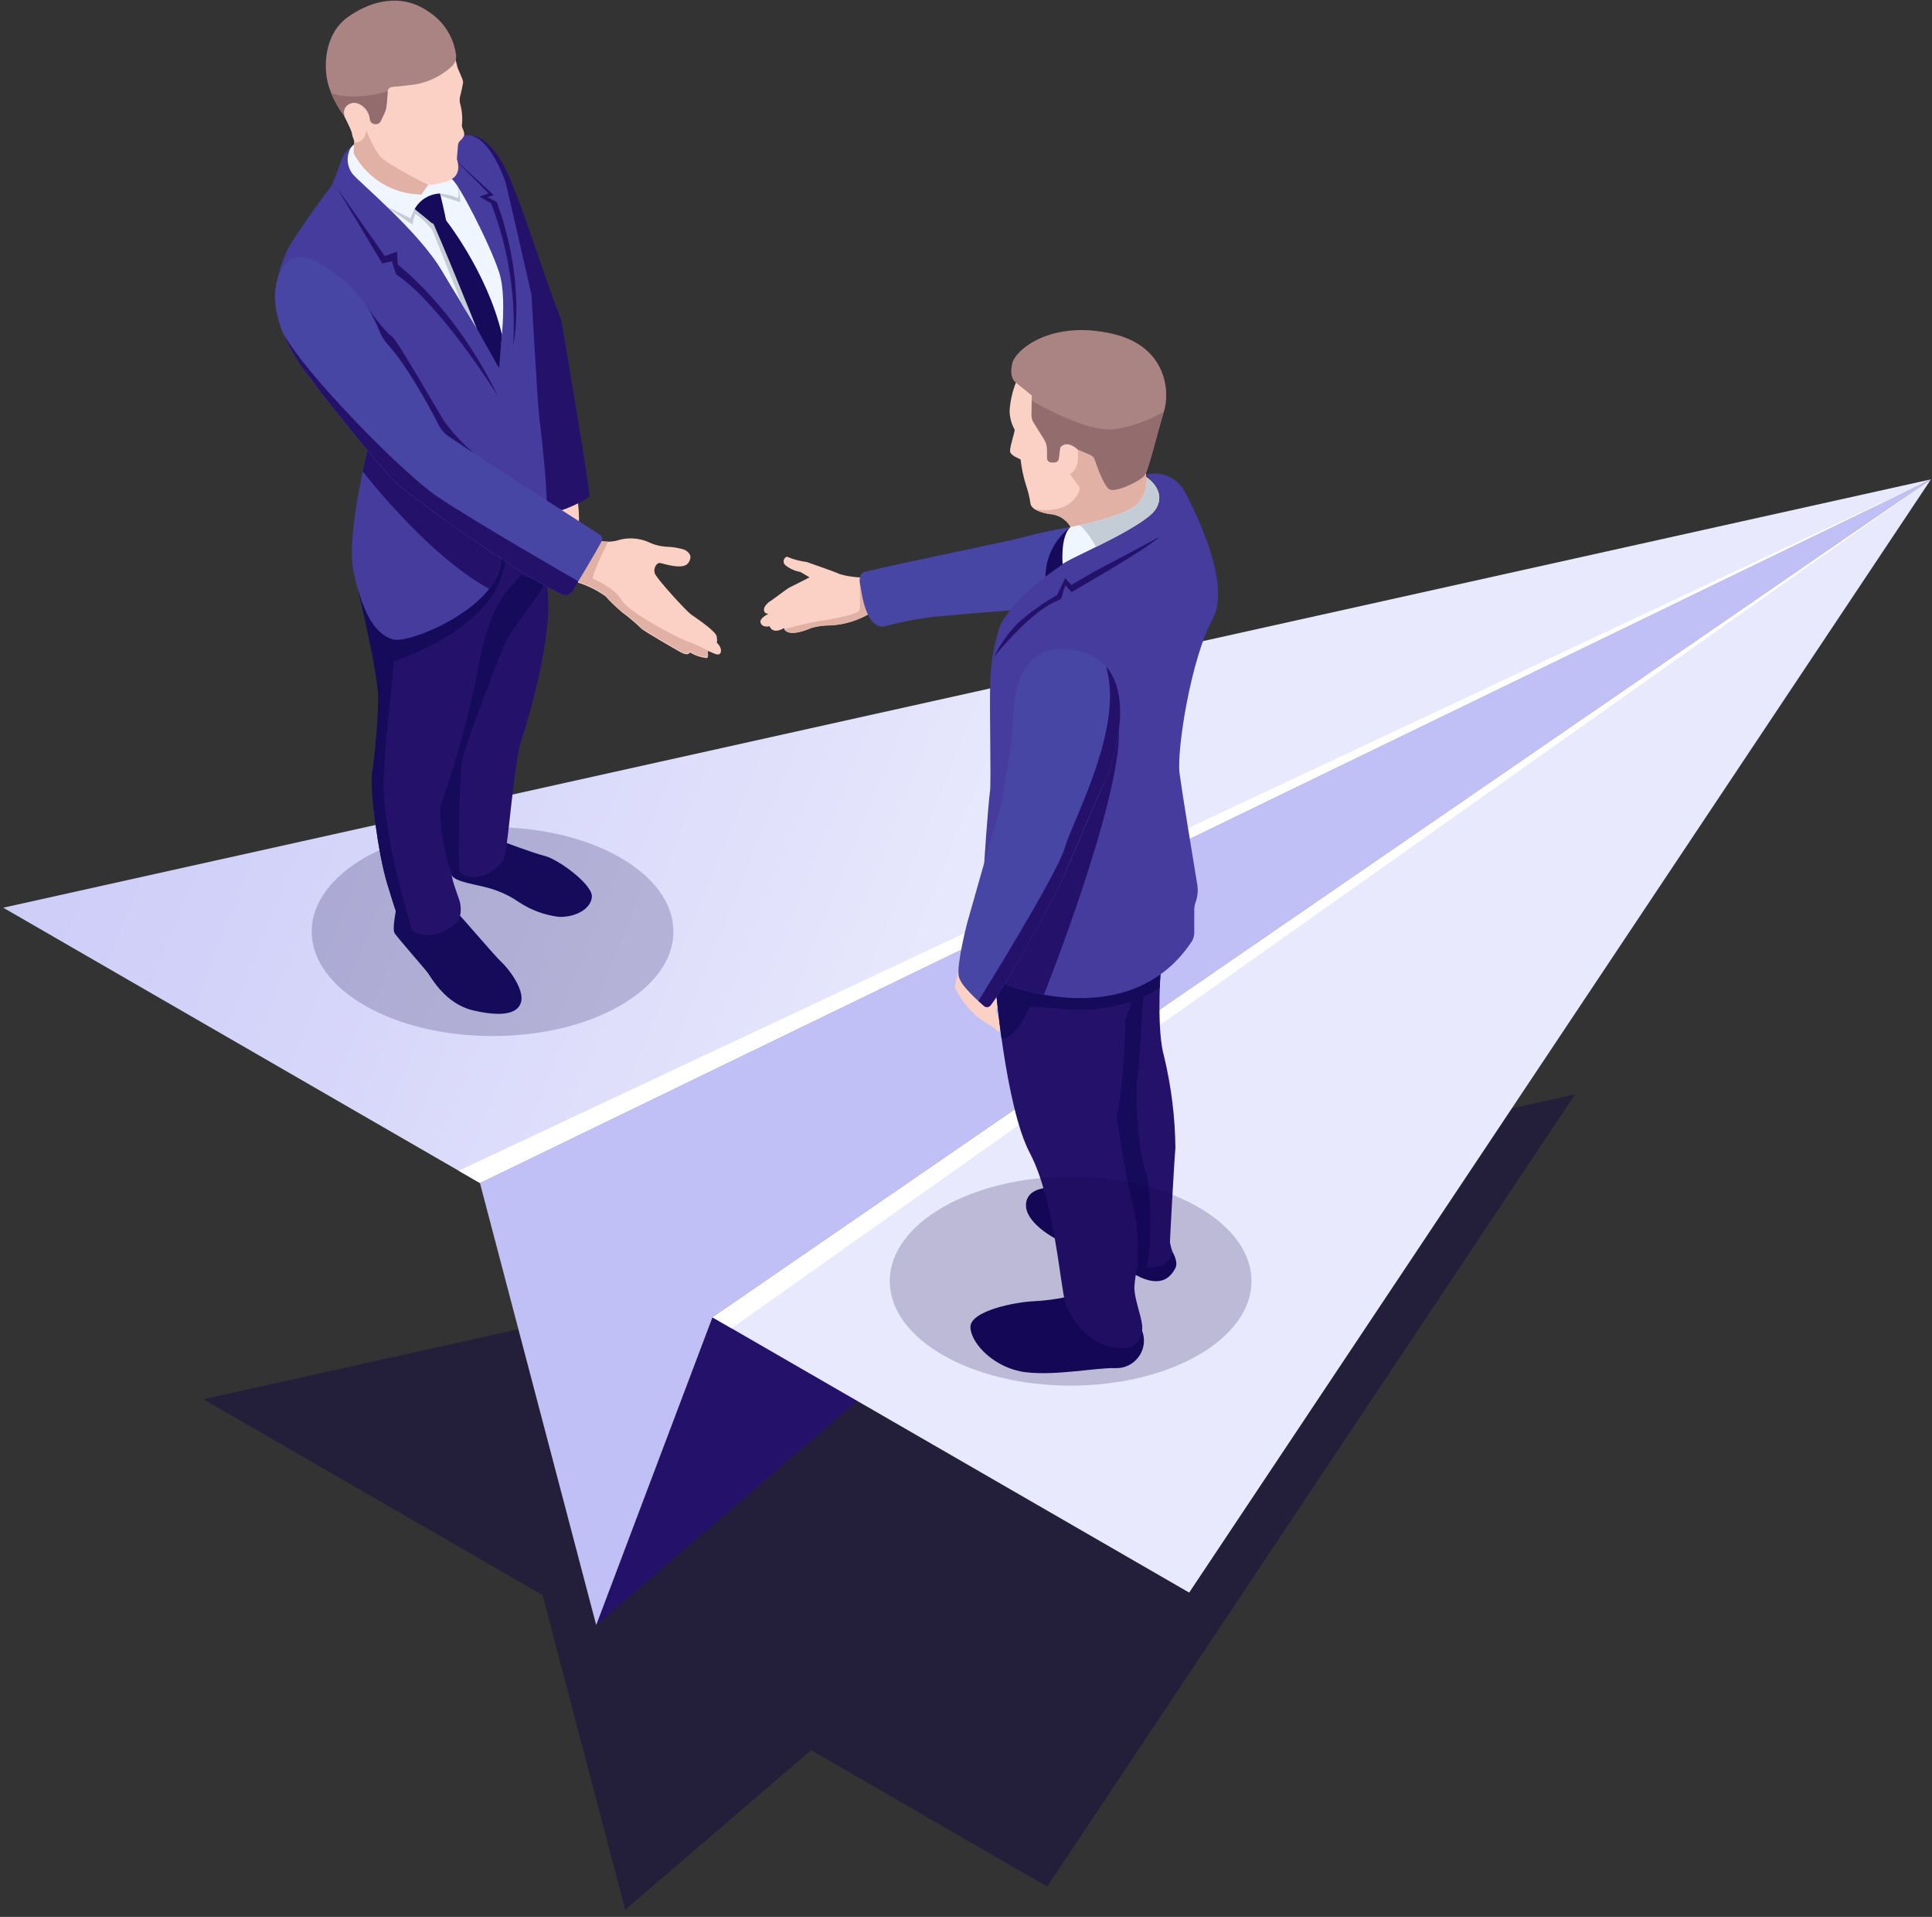
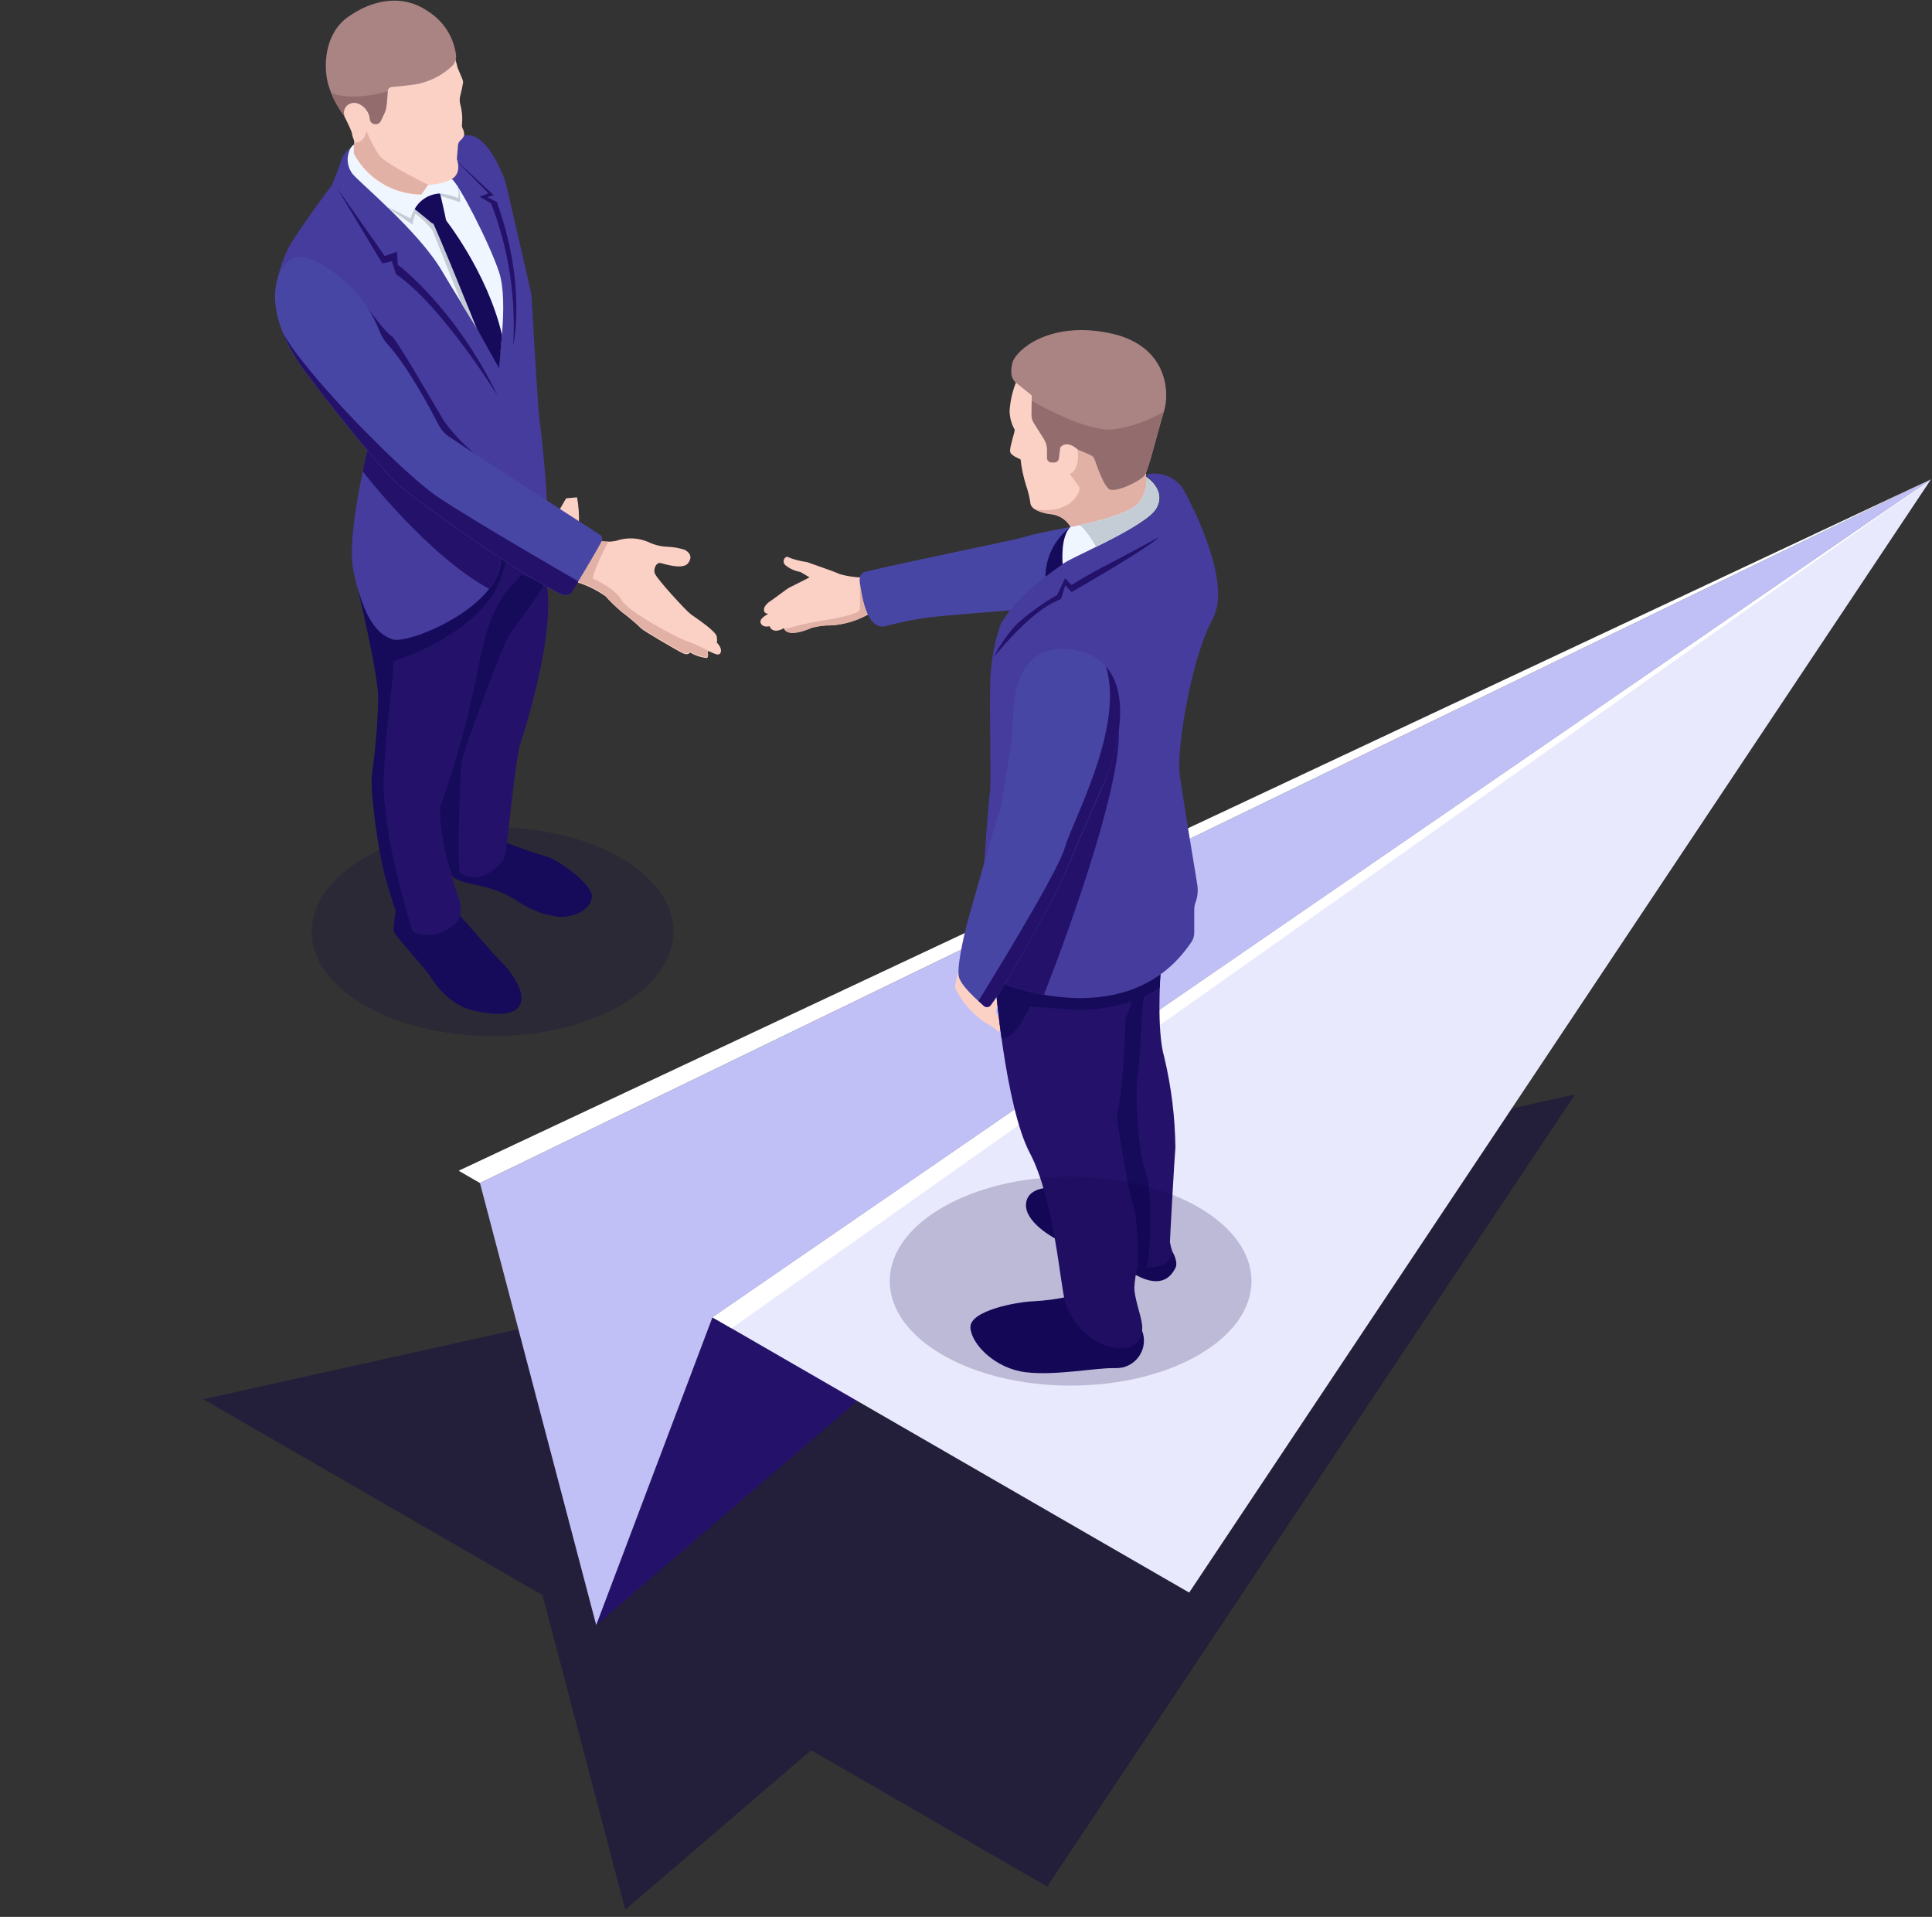
<svg xmlns="http://www.w3.org/2000/svg" width="248" height="246" viewBox="0 0 248 246" fill="none">
  <rect x="0" y="0" width="248" height="246" fill="#333333" stroke="none" />
  <path opacity="0.4" d="M202.176 140.45L26.101 179.57L69.641 204.703L80.257 245.079L104.116 224.609L134.422 242.115L202.176 140.45Z" fill="#0B0244" />
  <path d="M76.531 208.551L247.865 61.518L91.454 169.058L76.531 208.551Z" fill="#24126A" />
-   <path d="M247.865 61.518L61.608 151.821L0.414 116.488L247.865 61.518Z" fill="url(#paint0_linear_170_875)" />
+   <path d="M247.865 61.518L0.414 116.488L247.865 61.518Z" fill="url(#paint0_linear_170_875)" />
  <path d="M247.865 61.518L91.455 169.058L152.648 204.383L247.865 61.518Z" fill="url(#paint1_linear_170_875)" />
  <path d="M91.454 169.058L247.865 61.518L61.607 151.821L76.531 208.551L91.454 169.058Z" fill="url(#paint2_linear_170_875)" />
  <path d="M58.877 150.244L247.865 61.518L61.607 151.821L58.877 150.244Z" fill="white" />
  <path d="M91.455 169.058L247.865 61.518L93.907 170.462L91.455 169.058Z" fill="white" />
  <path d="M123.173 124.262C122.889 125.053 122.689 125.872 122.575 126.706C122.967 127.568 123.474 128.373 124.083 129.098C124.81 129.963 125.663 130.714 126.614 131.325C127.162 131.611 127.669 131.969 128.122 132.391C128.234 132.382 128.342 132.344 128.434 132.278C128.543 131.587 128.409 130.879 128.052 130.276C127.489 129.626 128.338 128.656 128.338 128.656L126.874 124.851L123.173 124.262Z" fill="#FCD1C5" />
  <path d="M137.17 166.39C135.693 166.716 134.191 166.919 132.68 166.996C130.47 167.074 124.456 168.21 124.569 170.368C124.681 172.525 127.767 175.637 131.675 176.105C135.584 176.573 140.636 175.507 143.184 175.576C143.771 175.598 144.355 175.473 144.881 175.212C145.408 174.951 145.861 174.563 146.199 174.082C146.538 173.602 146.751 173.044 146.819 172.461C146.887 171.877 146.808 171.286 146.59 170.74C145.645 168.348 137.17 166.39 137.17 166.39Z" fill="#160A5B" />
  <path d="M150.498 160.643C150.498 160.643 151.304 161.952 150.871 162.749C150.438 163.546 149.302 165.531 145.775 163.616C142.248 161.701 135.375 158.901 135.375 158.901C135.375 158.901 131.45 156.847 131.71 154.438C131.97 152.029 135.609 152.419 135.609 152.419L150.498 160.643Z" fill="#160A5B" />
  <path d="M111.153 74.11C110.017 74.136 108.883 73.99 107.791 73.676C106.768 73.208 103.778 72.229 103.596 72.134C102.702 72.02 101.828 71.787 100.996 71.44C100.891 71.48 100.799 71.547 100.728 71.633C100.657 71.72 100.61 71.824 100.592 71.934C100.574 72.045 100.584 72.158 100.623 72.263C100.662 72.368 100.728 72.461 100.814 72.532C101.369 72.984 102.032 73.283 102.738 73.399L103.917 74.092C103.917 74.092 101.525 75.323 101.317 75.41C101.109 75.496 99.098 77.03 98.89 77.143C98.682 77.256 97.798 77.931 98.145 78.547C98.145 78.547 98.145 78.686 98.621 78.79C98.621 78.79 97.348 79.37 97.659 79.994C97.972 80.618 98.786 80.358 98.786 80.358C98.786 80.358 99.098 81.485 100.641 80.609C100.641 80.609 100.823 82.013 104.255 80.549C105.038 80.346 105.846 80.246 106.655 80.254C108.523 80.144 110.333 79.562 111.916 78.564C113.398 77.576 111.153 74.11 111.153 74.11Z" fill="#FCD1C5" />
  <path d="M106.664 80.262C108.532 80.152 110.341 79.57 111.924 78.572C112.921 77.879 112.219 76.085 111.664 74.993C110.962 74.655 110.347 74.378 110.347 74.378C110.347 74.378 110.451 77.784 110.347 78.287C110.243 78.789 107.201 79.404 105.234 79.699C103.695 79.959 102.173 80.309 100.675 80.748C100.823 81.06 101.481 81.736 104.237 80.557C105.029 80.352 105.845 80.252 106.664 80.262Z" fill="#E2B1A6" />
  <path d="M138.158 67.488C138.158 67.488 133.304 68.355 131.658 68.866C130.011 69.377 116.145 72.133 111.049 73.381C110.889 73.419 110.742 73.502 110.627 73.62C110.512 73.739 110.433 73.887 110.399 74.049C110.336 74.334 110.336 74.63 110.399 74.915C110.547 75.487 111.032 81.251 113.866 80.306C115.62 79.834 117.403 79.478 119.204 79.24C121.198 78.98 129.699 78.33 129.699 78.33L144.077 70.097L138.158 67.488Z" fill="#4846A5" />
  <path d="M127.749 126.108C127.749 126.108 129.032 141.977 132.195 147.974C135.358 153.971 136.095 165.046 136.745 167.144C137.395 169.241 139.466 172.274 142.811 172.915C146.157 173.557 146.746 171.373 146.607 170.056C146.469 168.738 145.585 166.589 145.611 165.176C145.667 164.248 145.815 163.328 146.053 162.429C146.053 162.429 149.866 163.538 150.516 160.696C150.368 160.281 150.255 159.855 150.178 159.422C150.178 158.997 150.758 148.537 150.88 147.289C150.838 143.365 150.355 139.458 149.441 135.641C148.453 132.244 148.965 125.034 148.965 125.034L137.924 123.422L127.749 126.108Z" fill="#24126A" />
  <path d="M145.662 126.151C145.568 127.735 145.161 129.284 144.466 130.71C144.466 130.71 144.31 139.116 143.34 143.354C143.34 143.354 144.588 151.847 145.42 154.516C146.252 157.185 146.035 162.411 146.035 162.411C146.377 162.52 146.733 162.581 147.092 162.593C147.716 162.593 147.959 152.289 147.092 150.46C146.226 148.632 145.61 140.511 146.035 138.033C146.46 135.554 146.477 128.5 146.98 127.234C147.129 126.899 147.154 126.522 147.051 126.169C146.947 125.817 146.723 125.513 146.416 125.311L145.662 126.151Z" fill="#160A5B" />
  <path d="M137.429 67.627C136.438 68.368 135.631 69.327 135.071 70.43C134.51 71.533 134.211 72.751 134.197 73.988L136.641 73.503C136.641 73.503 135.991 68.996 137.429 67.627Z" fill="#160A5B" />
  <path d="M137.534 129.574C144.857 129.852 148.878 126.714 148.878 126.714C148.878 125.709 148.965 125.059 148.965 125.059L137.924 123.447L127.749 126.108C127.749 126.108 128.001 129.245 128.564 133.266C130.358 133.466 132.204 129.176 132.204 129.176L137.239 129.522C137.239 129.522 130.193 129.262 137.534 129.574Z" fill="#160A5B" />
  <path d="M129.162 126.342C129.162 126.342 145.004 132.824 152.968 120.839C153.195 120.485 153.31 120.071 153.298 119.651V116.826C153.29 116.472 153.348 116.119 153.471 115.786C153.737 115.063 153.812 114.284 153.688 113.524C153.159 110.352 151.738 101.695 151.417 99.277C151.018 96.339 152.864 84.544 155.663 79.439C158.463 74.335 151.902 62.791 151.902 62.791C151.392 61.997 150.639 61.388 149.756 61.054C148.873 60.72 147.906 60.679 146.997 60.937C146.997 60.937 150.074 63.173 148.314 65.435C146.555 67.697 141.381 69.482 141.381 69.482C141.381 69.482 131.796 74.214 128.451 80.098C127.68 82.334 127.234 84.669 127.125 87.031C126.969 90.948 127.264 100.325 127.073 101.625C126.883 102.925 126.207 111.782 126.302 112.198C126.397 112.614 129.162 126.342 129.162 126.342Z" fill="#453C9E" />
  <path d="M133.989 127.685C133.989 127.685 143.903 102.813 143.635 93.661C143.383 84.683 129.474 111.54 129.474 111.54L129.162 126.342C130.73 126.926 132.345 127.376 133.989 127.685Z" fill="#24126A" />
  <path d="M129.387 98.063C129.773 96.019 129.996 93.947 130.054 91.867C130.158 88.262 131.285 82.273 137.854 83.409C147.257 85.02 142.924 97.855 141.893 100.109C140.861 102.362 136.563 112.423 136.338 112.995C136.112 113.567 129.5 125.995 127.169 129.011C127.12 129.077 127.059 129.133 126.988 129.174C126.917 129.215 126.838 129.241 126.756 129.25C126.675 129.259 126.592 129.251 126.514 129.226C126.436 129.201 126.364 129.161 126.302 129.106C125.435 128.326 123.329 126.506 123.078 125.31C122.749 123.811 124.17 118.377 124.17 118.377C124.17 118.377 128.001 104.762 128.321 104.13C128.581 103.644 128.772 101.391 129.387 98.063Z" fill="#4846A5" />
  <path d="M137.577 67.921C137.357 67.429 137.021 66.998 136.596 66.665C136.172 66.333 135.672 66.11 135.141 66.015C133.408 65.816 132.446 65.322 132.282 64.68C132.173 63.875 131.984 63.082 131.718 62.314C131.373 61.225 131.135 60.105 131.008 58.969C131.008 58.917 129.708 58.501 129.656 57.92C129.604 57.34 130.314 55.321 130.245 55.139C129.83 54.396 129.606 53.562 129.595 52.712C129.679 51.476 129.951 50.261 130.401 49.107C130.947 47.919 134.734 40.631 144.267 44.609C153.8 48.587 146.33 56.551 147.17 61.786C147.17 61.786 148.037 62.895 146.399 64.732C144.761 66.57 140.22 66.907 137.577 67.921Z" fill="#FCD1C5" />
  <path d="M146.391 64.733C147.994 62.896 147.162 61.786 147.162 61.786C147.061 61.014 147.084 60.229 147.231 59.464L143.453 60.114C143.453 60.114 137.984 55.079 138.331 57.73C138.678 60.382 137.317 60.842 137.317 60.842L138.426 62.306C138.712 62.679 138.53 63.112 138.288 63.52C136.65 66.206 132.81 65.331 132.802 65.331C133.519 65.734 134.32 65.969 135.142 66.016C135.672 66.11 136.172 66.334 136.596 66.666C137.021 66.999 137.358 67.43 137.577 67.922C140.22 66.908 144.779 66.579 146.391 64.733Z" fill="#E2B1A6" />
  <path d="M130.037 46.317C130.037 46.317 129.335 48.267 130.401 49.108C131.467 49.948 132.446 50.754 132.446 50.754L132.394 53.242C132.393 53.6 132.492 53.951 132.68 54.255L134.006 56.37C134.262 56.781 134.394 57.256 134.388 57.739V58.753C134.384 58.896 134.434 59.035 134.526 59.144C134.619 59.253 134.749 59.324 134.89 59.343H135.246C135.398 59.36 135.552 59.315 135.672 59.219C135.792 59.124 135.869 58.984 135.887 58.831L136.06 57.436C136.06 57.436 136.788 56.318 138.339 57.687L139.735 58.285C139.931 58.363 140.108 58.48 140.257 58.629C140.406 58.778 140.523 58.956 140.601 59.152C140.974 60.244 141.771 62.385 142.395 62.748C143.262 63.242 146.555 61.605 147.015 60.859C147.474 60.114 148.687 55.131 149.424 52.756C150.16 50.382 149.892 44.48 142.803 42.833C135.714 41.187 131.051 44.194 130.037 46.317Z" fill="#AA8383" />
  <path d="M146.971 60.937C147.422 60.2 148.644 55.208 149.38 52.834C147.43 53.991 145.272 54.757 143.028 55.087C139.44 55.572 132.429 51.421 132.429 51.421V53.241C132.427 53.599 132.526 53.95 132.715 54.255L134.041 56.369C134.296 56.78 134.429 57.255 134.422 57.739V58.753C134.419 58.895 134.468 59.035 134.561 59.143C134.654 59.252 134.783 59.323 134.925 59.342H135.28C135.433 59.359 135.586 59.315 135.707 59.219C135.827 59.123 135.904 58.983 135.922 58.831L136.095 57.435C136.095 57.435 136.823 56.317 138.374 57.687L140.385 58.553C140.385 58.553 141.555 62.288 142.395 62.782C143.236 63.276 146.512 61.682 146.971 60.937Z" fill="#936D6D" />
  <path d="M147.101 61.18C147.101 61.18 149.822 62.913 148.392 65.287C146.962 67.662 136.909 71.779 136.407 72.403C136.407 72.403 136.077 68.815 137.429 67.627C137.429 67.627 145.09 66.267 146.321 64.352C147.552 62.436 147.101 61.18 147.101 61.18Z" fill="#F0F6FF" />
  <path d="M147.101 61.18C147.101 61.18 147.543 62.436 146.321 64.352C145.394 65.799 140.783 66.951 138.582 67.394C138.582 67.394 139.388 67.862 140.705 70.184C143.799 68.65 147.56 66.674 148.392 65.287C149.857 62.913 147.101 61.18 147.101 61.18Z" fill="#C4CCD6" />
  <path d="M141.953 85.506C144.388 93.306 137.681 105.291 136.684 108.775C135.687 112.259 125.591 128.448 125.591 128.456L126.302 129.089C126.363 129.143 126.435 129.184 126.514 129.209C126.592 129.234 126.675 129.242 126.756 129.233C126.838 129.224 126.916 129.198 126.987 129.157C127.058 129.116 127.12 129.06 127.168 128.994C129.5 126.012 136.129 113.516 136.337 112.978C136.545 112.441 140.818 102.327 141.892 100.091C142.742 98.297 145.654 89.648 141.953 85.506Z" fill="#24126A" />
  <path d="M148.8 68.91C148.8 68.91 144.311 71.363 142.127 72.472C139.943 73.581 137.542 75.072 137.542 75.072L136.727 74.205L135.688 76.363C133.875 77.397 132.176 78.617 130.618 80.003C129.384 81.282 128.355 82.743 127.567 84.336C127.567 84.336 131.9 78.876 135.298 77.29L136.208 76.849L136.745 75.115L137.551 75.982C137.551 75.982 147.413 70.349 148.8 68.91Z" fill="#24126A" />
  <path opacity="0.2" d="M63.228 132.962C76.05 132.962 86.445 126.96 86.445 119.555C86.445 112.151 76.05 106.148 63.228 106.148C50.405 106.148 40.011 112.151 40.011 119.555C40.011 126.96 50.405 132.962 63.228 132.962Z" fill="#0B0244" />
  <path opacity="0.2" d="M137.43 177.821C150.252 177.821 160.647 171.818 160.647 164.414C160.647 157.009 150.252 151.007 137.43 151.007C124.607 151.007 114.212 157.009 114.212 164.414C114.212 171.818 124.607 177.821 137.43 177.821Z" fill="#0B0244" />
  <path d="M76.826 69.395C77.58 69.558 78.359 69.558 79.114 69.395C80.438 68.95 81.879 68.999 83.169 69.534C83.929 69.909 84.758 70.124 85.605 70.167C86.388 70.185 87.165 70.32 87.91 70.565C88.3 70.808 89.028 71.276 88.352 72.247C87.676 73.217 85.119 72.299 84.712 72.247C84.305 72.195 83.845 72.897 84.045 73.564C84.244 74.231 88.092 78.417 88.69 78.842C89.288 79.266 91.888 80.991 92 81.676C92.113 82.36 92 82.456 92 82.456C92 82.456 92.763 83.14 92.494 83.773C92.226 84.406 91.047 83.435 90.83 83.582C90.83 83.582 91.021 84.293 90.735 84.449C89.965 84.371 89.222 84.123 88.56 83.721C88.56 83.721 88.369 84.258 87.407 83.721C86.445 83.184 82.762 81.069 82.329 80.67C81.546 79.921 80.719 79.221 79.85 78.573C79.091 77.94 78.379 77.254 77.718 76.519C76.597 75.726 75.357 75.117 74.044 74.717C73.134 74.448 76.826 69.395 76.826 69.395Z" fill="#FCD1C5" />
  <path d="M79.763 76.978C78.897 75.435 76.08 74.239 76.08 74.239C76.271 72.982 78.073 69.507 78.073 69.507C77.656 69.497 77.239 69.459 76.826 69.394C76.826 69.394 73.134 74.447 74.009 74.594C75.322 74.995 76.563 75.604 77.683 76.397C78.344 77.132 79.057 77.818 79.815 78.451C80.684 79.099 81.511 79.799 82.294 80.548C82.727 80.947 86.41 83.035 87.373 83.599C88.335 84.162 88.525 83.599 88.525 83.599C89.187 84 89.93 84.249 90.7 84.327C90.986 84.197 90.796 83.46 90.796 83.46C90.025 83.033 89.222 82.665 88.395 82.359C87.182 82.004 80.604 78.529 79.763 76.978Z" fill="#E2B1A6" />
  <path d="M74.07 63.823C74.282 64.966 74.361 66.129 74.304 67.29C74.165 68.832 71.08 66.822 71.201 66.553C71.323 66.284 72.666 63.953 72.666 63.953L74.07 63.823Z" fill="#FCD1C5" />
-   <path d="M60.593 17.406C60.593 17.406 62.327 17.328 64.389 20.752C66.4 24.045 69.927 35.831 71.773 40.355C71.938 40.757 72.06 41.175 72.137 41.603C72.735 45.13 75.56 61.726 75.682 63.728C74.583 64.452 73.398 65.034 72.154 65.461L69.121 64.456L66.131 34.367L61.295 18.481L60.593 17.406Z" fill="#24126A" />
  <path d="M50.904 116.409C50.904 116.409 50.324 119.191 50.636 119.728C50.948 120.266 54.57 124.356 54.969 124.928C55.368 125.5 57.214 128.819 60.645 129.643C64.077 130.466 66.409 130.249 66.877 128.629C67.344 127.008 65.325 124.356 64.389 123.49C63.453 122.623 59.545 117.969 58.825 117.293C58.336 116.87 57.734 116.599 57.092 116.513L52.62 117.284L50.904 116.409Z" fill="#160A5B" />
  <path d="M64.771 108.082C64.771 108.082 68.237 109.408 69.971 109.859C71.704 110.309 76.037 113.49 75.976 115.058C75.916 116.627 73.827 117.771 71.695 117.658C69.88 117.43 68.143 116.786 66.617 115.778C65.509 115.011 64.286 114.426 62.994 114.044C61.261 113.499 58.436 113.23 57.968 112.311C57.644 111.394 57.465 110.432 57.439 109.46L64.771 108.082Z" fill="#160A5B" />
  <path d="M57.049 107.502C57.049 107.337 57.188 107.06 57.214 106.947C57.288 105.518 57.288 104.086 57.214 102.657L56.46 103.688C56.46 103.688 56.989 107.155 58.02 112.519C58.28 113.889 58.99 115.301 59.094 116.073C59.415 118.378 58.046 118.828 58.046 118.828C57.217 119.548 56.164 119.957 55.066 119.985C53.969 120.014 52.896 119.66 52.031 118.984C51.165 118.308 50.887 117.251 49.7 113.351C48.513 109.451 47.508 101.348 47.759 99.407C48.227 96.174 48.499 92.915 48.573 89.649C48.573 86.39 46.034 75.973 46.034 75.973L56.434 73.963L63.506 70.297L68.905 71.112C68.905 71.112 69.589 68.832 70.3 75.93C71.011 83.028 66.66 95.863 66.66 95.863C65.507 102.172 65.213 109.434 64.563 110.413C63.913 111.393 61.33 113.724 58.938 111.921C58.497 111.624 58.092 111.275 57.734 110.881L57.049 107.502Z" fill="#24126A" />
  <path d="M56.468 103.688C58.59 97.718 60.258 91.597 61.46 85.376C63.055 76.536 65.793 75.297 66.946 73.711C67.782 74.103 68.653 74.42 69.546 74.656H69.84C70.603 74.656 66.027 80.323 65.213 81.779C64.398 83.235 59.657 95.767 59.328 97.5C58.999 99.233 58.661 111.314 59.051 112.008C59.441 112.701 57.742 111.488 57.742 111.488C56.949 108.961 56.52 106.335 56.468 103.688Z" fill="#160A5B" />
  <path d="M65.317 70.574L63.488 70.297L56.416 73.963L46.017 75.973C46.017 75.973 48.53 86.373 48.556 89.649C48.482 92.915 48.21 96.174 47.741 99.407C47.49 101.331 48.513 109.495 49.682 113.351C50.203 115.033 50.549 116.185 50.844 117.017C50.918 117.599 51.157 118.148 51.534 118.598C51.91 119.048 52.407 119.381 52.967 119.556C52.967 119.556 48.903 106.973 49.258 99.624C49.613 92.275 50.653 86.321 50.462 84.891C50.462 84.891 62.275 81.26 64.485 73.625C64.857 72.463 65.117 71.441 65.317 70.574Z" fill="#160A5B" />
  <path d="M44.864 19.026C44.407 19.405 44.055 19.894 43.841 20.448C43.659 21.167 42.619 23.732 42.619 23.732C42.619 23.732 37.688 30.284 36.796 32.286C36.283 33.415 35.888 34.594 35.617 35.804L48.694 51.906C48.694 51.906 44.119 67.688 45.393 73.442C46.667 79.197 48.365 81.433 50.419 82.057C52.473 82.681 63.479 78.165 64.233 72.402C64.987 66.639 64.684 65.981 64.684 65.981C64.684 65.981 69.814 67.35 70.135 66.041C70.456 64.733 69.494 55.33 69.268 53.978C69.043 52.626 68.22 37.797 68.22 37.797C68.22 37.797 65.091 24.113 64.909 23.437C64.727 22.761 62.786 17.622 60.29 17.371C57.794 17.12 54.674 21.054 54.674 21.054L44.864 19.026Z" fill="#453C9E" />
  <path d="M45.453 18.532C45.15 18.74 44.926 19.046 44.821 19.399C44.643 19.874 44.586 20.386 44.656 20.888C44.725 21.39 44.919 21.867 45.219 22.276C46.147 23.455 53.678 29.599 56.728 34.764C59.779 39.929 63.661 45.805 63.939 47.01C63.939 47.01 65.325 38.742 64.069 34.946C62.812 31.15 58.86 23.524 57.994 22.978C57.127 22.432 51.97 21.921 51.97 21.921L45.453 18.532Z" fill="#F0F6FF" />
  <path d="M53.227 26.834C53.002 27.209 52.824 27.611 52.698 28.03C52.698 28.03 50.514 26.912 49.596 26.505L52.95 28.836C53.014 28.354 53.139 27.883 53.322 27.432C54.147 28.03 54.882 28.742 55.506 29.547C55.775 30.197 59.311 39.08 59.311 39.08L61.174 42.122L61.651 41.385L58.609 33.1C58.609 33.1 56.876 30.5 56.876 30.431L55.688 27.562L53.227 26.834Z" fill="#C4CCD6" />
  <path d="M53.227 26.835C53.551 26.247 54.023 25.753 54.596 25.402C55.169 25.051 55.823 24.855 56.494 24.833C56.494 24.833 57.118 27.433 57.292 28.447C57.292 28.447 55.896 29.045 55.342 28.559C54.787 28.074 53.227 26.835 53.227 26.835Z" fill="#160A5B" />
  <path d="M56.962 27.892C56.962 27.892 62.5 34.721 64.441 42.972L64.06 47.244L61.148 42.044C61.148 42.044 56.373 30.111 55.264 27.927C54.154 25.743 56.962 27.892 56.962 27.892Z" fill="#160A5B" />
  <path d="M47.776 55.295C47.412 56.76 46.97 58.571 46.563 60.495C46.563 60.495 54.77 71.198 62.778 75.566C63.536 74.649 64.038 73.549 64.233 72.376C64.507 70.556 64.678 68.722 64.745 66.882L55.394 59.853L47.776 55.295Z" fill="#24126A" />
  <path d="M47.221 39.574C47.221 39.574 49.596 42.807 50.229 43.101C50.861 43.396 55.983 52.383 57.023 54.082C58.131 55.583 59.408 56.953 60.828 58.164L58.228 58.415L48.001 44.705L47.221 39.574Z" fill="#24126A" />
  <path d="M48.677 42.425C47.677 39.87 46.057 37.603 43.963 35.83C41.597 33.854 38.512 31.93 36.874 33.663C33.996 36.705 35.218 42.434 39.222 47.798C43.226 53.163 49.622 60.945 51.147 62.245C52.672 63.545 64.961 72.792 72.05 76.267C72.305 76.39 72.597 76.412 72.867 76.329C73.137 76.245 73.366 76.062 73.506 75.817C74.486 74.196 76.514 70.834 77.233 69.447C77.304 69.311 77.323 69.154 77.287 69.006C77.25 68.857 77.16 68.727 77.034 68.641C74.434 66.977 61.504 58.657 57.673 56.066C57.078 55.667 56.597 55.121 56.278 54.48C55.151 52.296 52.274 46.923 49.743 44.176C49.289 43.669 48.933 43.081 48.695 42.443L48.677 42.425Z" fill="#4846A5" />
  <path d="M58.193 20.248L62.717 24.824L61.547 25.231L63.037 26.098C65.281 31.905 66.248 38.127 65.871 44.34C65.871 44.34 67.674 36.723 63.774 25.916L62.569 25.309L63.384 25.049L58.193 20.248Z" fill="#24126A" />
  <path d="M45.358 17.778C45.438 17.957 45.477 18.153 45.471 18.35C45.42 18.807 45.403 19.268 45.419 19.728C46.259 21.3 47.507 22.618 49.032 23.542C50.556 24.466 52.302 24.963 54.085 24.98L54.952 23.74C54.952 23.74 57.291 23.628 58.271 22.778C59.25 21.929 58.644 20.421 58.644 20.421L58.791 18.636C58.805 18.418 58.901 18.214 59.059 18.064C59.287 17.877 59.468 17.64 59.588 17.371C59.602 17.069 59.533 16.769 59.389 16.504C59.309 16.334 59.278 16.145 59.302 15.958C59.386 15.085 59.31 14.204 59.077 13.358C58.986 13.011 58.986 12.647 59.077 12.301C59.232 11.73 59.356 11.152 59.449 10.568C59.449 10.1 58.696 8.834 58.661 8.358C58.475 7.62 58.232 6.899 57.933 6.2C57.933 6.2 53.6 -1.808 46.667 1.658C39.733 5.125 43.261 12.647 44.127 14.771C44.127 14.771 44.994 16.504 45.115 16.885C45.237 17.267 45.185 17.379 45.358 17.778Z" fill="#FCD1C5" />
  <path d="M58.54 7.041C58.573 7.32 58.537 7.604 58.436 7.867C58.335 8.129 58.171 8.364 57.959 8.549C56.637 9.761 54.989 10.559 53.218 10.845C51.659 11.053 50.801 11.131 50.341 11.157C50.19 11.166 50.047 11.229 49.94 11.337C49.833 11.444 49.769 11.587 49.761 11.738C49.761 12.327 49.674 13.211 49.587 13.801C49.554 14.041 49.484 14.275 49.379 14.494L48.885 15.543C48.827 15.668 48.732 15.773 48.613 15.844C48.494 15.915 48.356 15.949 48.218 15.941H48.105C47.951 15.928 47.805 15.863 47.693 15.756C47.581 15.648 47.509 15.506 47.49 15.352V15.265C47.444 14.864 47.298 14.48 47.067 14.149C46.836 13.817 46.525 13.549 46.164 13.367C45.979 13.269 45.775 13.212 45.566 13.198C45.357 13.185 45.147 13.216 44.951 13.289C44.792 13.347 44.648 13.437 44.526 13.553C44.403 13.669 44.306 13.809 44.241 13.965C44.175 14.12 44.142 14.287 44.143 14.455C44.144 14.624 44.18 14.79 44.249 14.945C43.294 13.722 42.577 12.332 42.134 10.845C41.484 8.523 41.632 4.337 44.665 2.179C47.698 0.021 51.598 -0.889 54.978 1.477C55.943 2.087 56.761 2.902 57.377 3.863C57.992 4.825 58.389 5.909 58.54 7.041Z" fill="#AA8383" />
  <path d="M47.065 16.859C46.918 16.677 47.065 18.272 45.471 18.324C45.42 18.781 45.403 19.242 45.419 19.702C46.259 21.274 47.507 22.592 49.032 23.516C50.556 24.44 52.302 24.937 54.085 24.954L54.952 23.714C54.952 23.714 49.622 21.114 48.686 19.953C48.033 18.985 47.489 17.947 47.065 16.859Z" fill="#E2B1A6" />
  <path d="M56.494 24.832C57.289 24.917 58.068 25.113 58.808 25.413C58.932 24.828 58.859 24.219 58.6 23.68C58.6 23.68 59.068 24.061 59.068 25.95L56.572 25.144L56.494 24.832Z" fill="#C4CCD6" />
  <path d="M74.13 74.543C74.13 74.543 60.706 66.821 56.156 63.744C51.606 60.668 38.928 47.711 36.328 42.711C37.075 44.527 38.057 46.237 39.248 47.798C43.287 53.223 49.648 60.945 51.173 62.245C52.698 63.545 64.987 72.792 72.076 76.267C72.331 76.39 72.623 76.412 72.893 76.328C73.163 76.245 73.392 76.062 73.532 75.816L74.2 74.698L74.13 74.543Z" fill="#24126A" />
  <path d="M43.261 24.131L49.388 32.858L50.974 32.295L51.06 33.967C51.06 33.967 58.401 39.436 63.887 50.797C63.887 50.797 56.624 39.089 50.835 35.198L50.306 33.525L49.076 33.811L43.261 24.131Z" fill="#24126A" />
  <path d="M42.697 11.998L42.507 11.937C42.943 13.015 43.526 14.027 44.24 14.944C44.172 14.79 44.136 14.624 44.134 14.455C44.133 14.287 44.166 14.119 44.232 13.964C44.298 13.809 44.395 13.669 44.517 13.553C44.639 13.437 44.784 13.347 44.942 13.289C45.138 13.215 45.348 13.184 45.557 13.198C45.766 13.211 45.97 13.269 46.155 13.367C46.517 13.548 46.827 13.817 47.058 14.148C47.29 14.48 47.435 14.863 47.481 15.265V15.308C47.501 15.462 47.572 15.605 47.684 15.712C47.797 15.819 47.942 15.885 48.097 15.898H48.209C48.348 15.905 48.485 15.872 48.604 15.8C48.723 15.729 48.818 15.624 48.877 15.499L49.371 14.45C49.475 14.231 49.545 13.997 49.579 13.757C49.665 13.168 49.717 12.284 49.752 11.694C49.761 11.712 45.67 13.029 42.697 11.998Z" fill="#936D6D" />
  <defs>
    <linearGradient id="paint0_linear_170_875" x1="-92.983" y1="6.504" x2="136.424" y2="99.26" gradientUnits="userSpaceOnUse">
      <stop stop-color="#C0BFF6" />
      <stop offset="0.29" stop-color="#C5C4F7" />
      <stop offset="0.64" stop-color="#D3D2F9" />
      <stop offset="1" stop-color="#E9E9FD" />
    </linearGradient>
    <linearGradient id="paint1_linear_170_875" x1="52548.4" y1="52038.6" x2="42734.3" y2="27809" gradientUnits="userSpaceOnUse">
      <stop stop-color="#C0BFF6" />
      <stop offset="0.29" stop-color="#C5C4F7" />
      <stop offset="0.64" stop-color="#D3D2F9" />
      <stop offset="1" stop-color="#E9E9FD" />
    </linearGradient>
    <linearGradient id="paint2_linear_170_875" x1="38119.6" y1="29997.5" x2="71811.6" y2="48191.2" gradientUnits="userSpaceOnUse">
      <stop stop-color="#C0BFF6" />
      <stop offset="0.29" stop-color="#C5C4F7" />
      <stop offset="0.64" stop-color="#D3D2F9" />
      <stop offset="1" stop-color="#E9E9FD" />
    </linearGradient>
  </defs>
</svg>